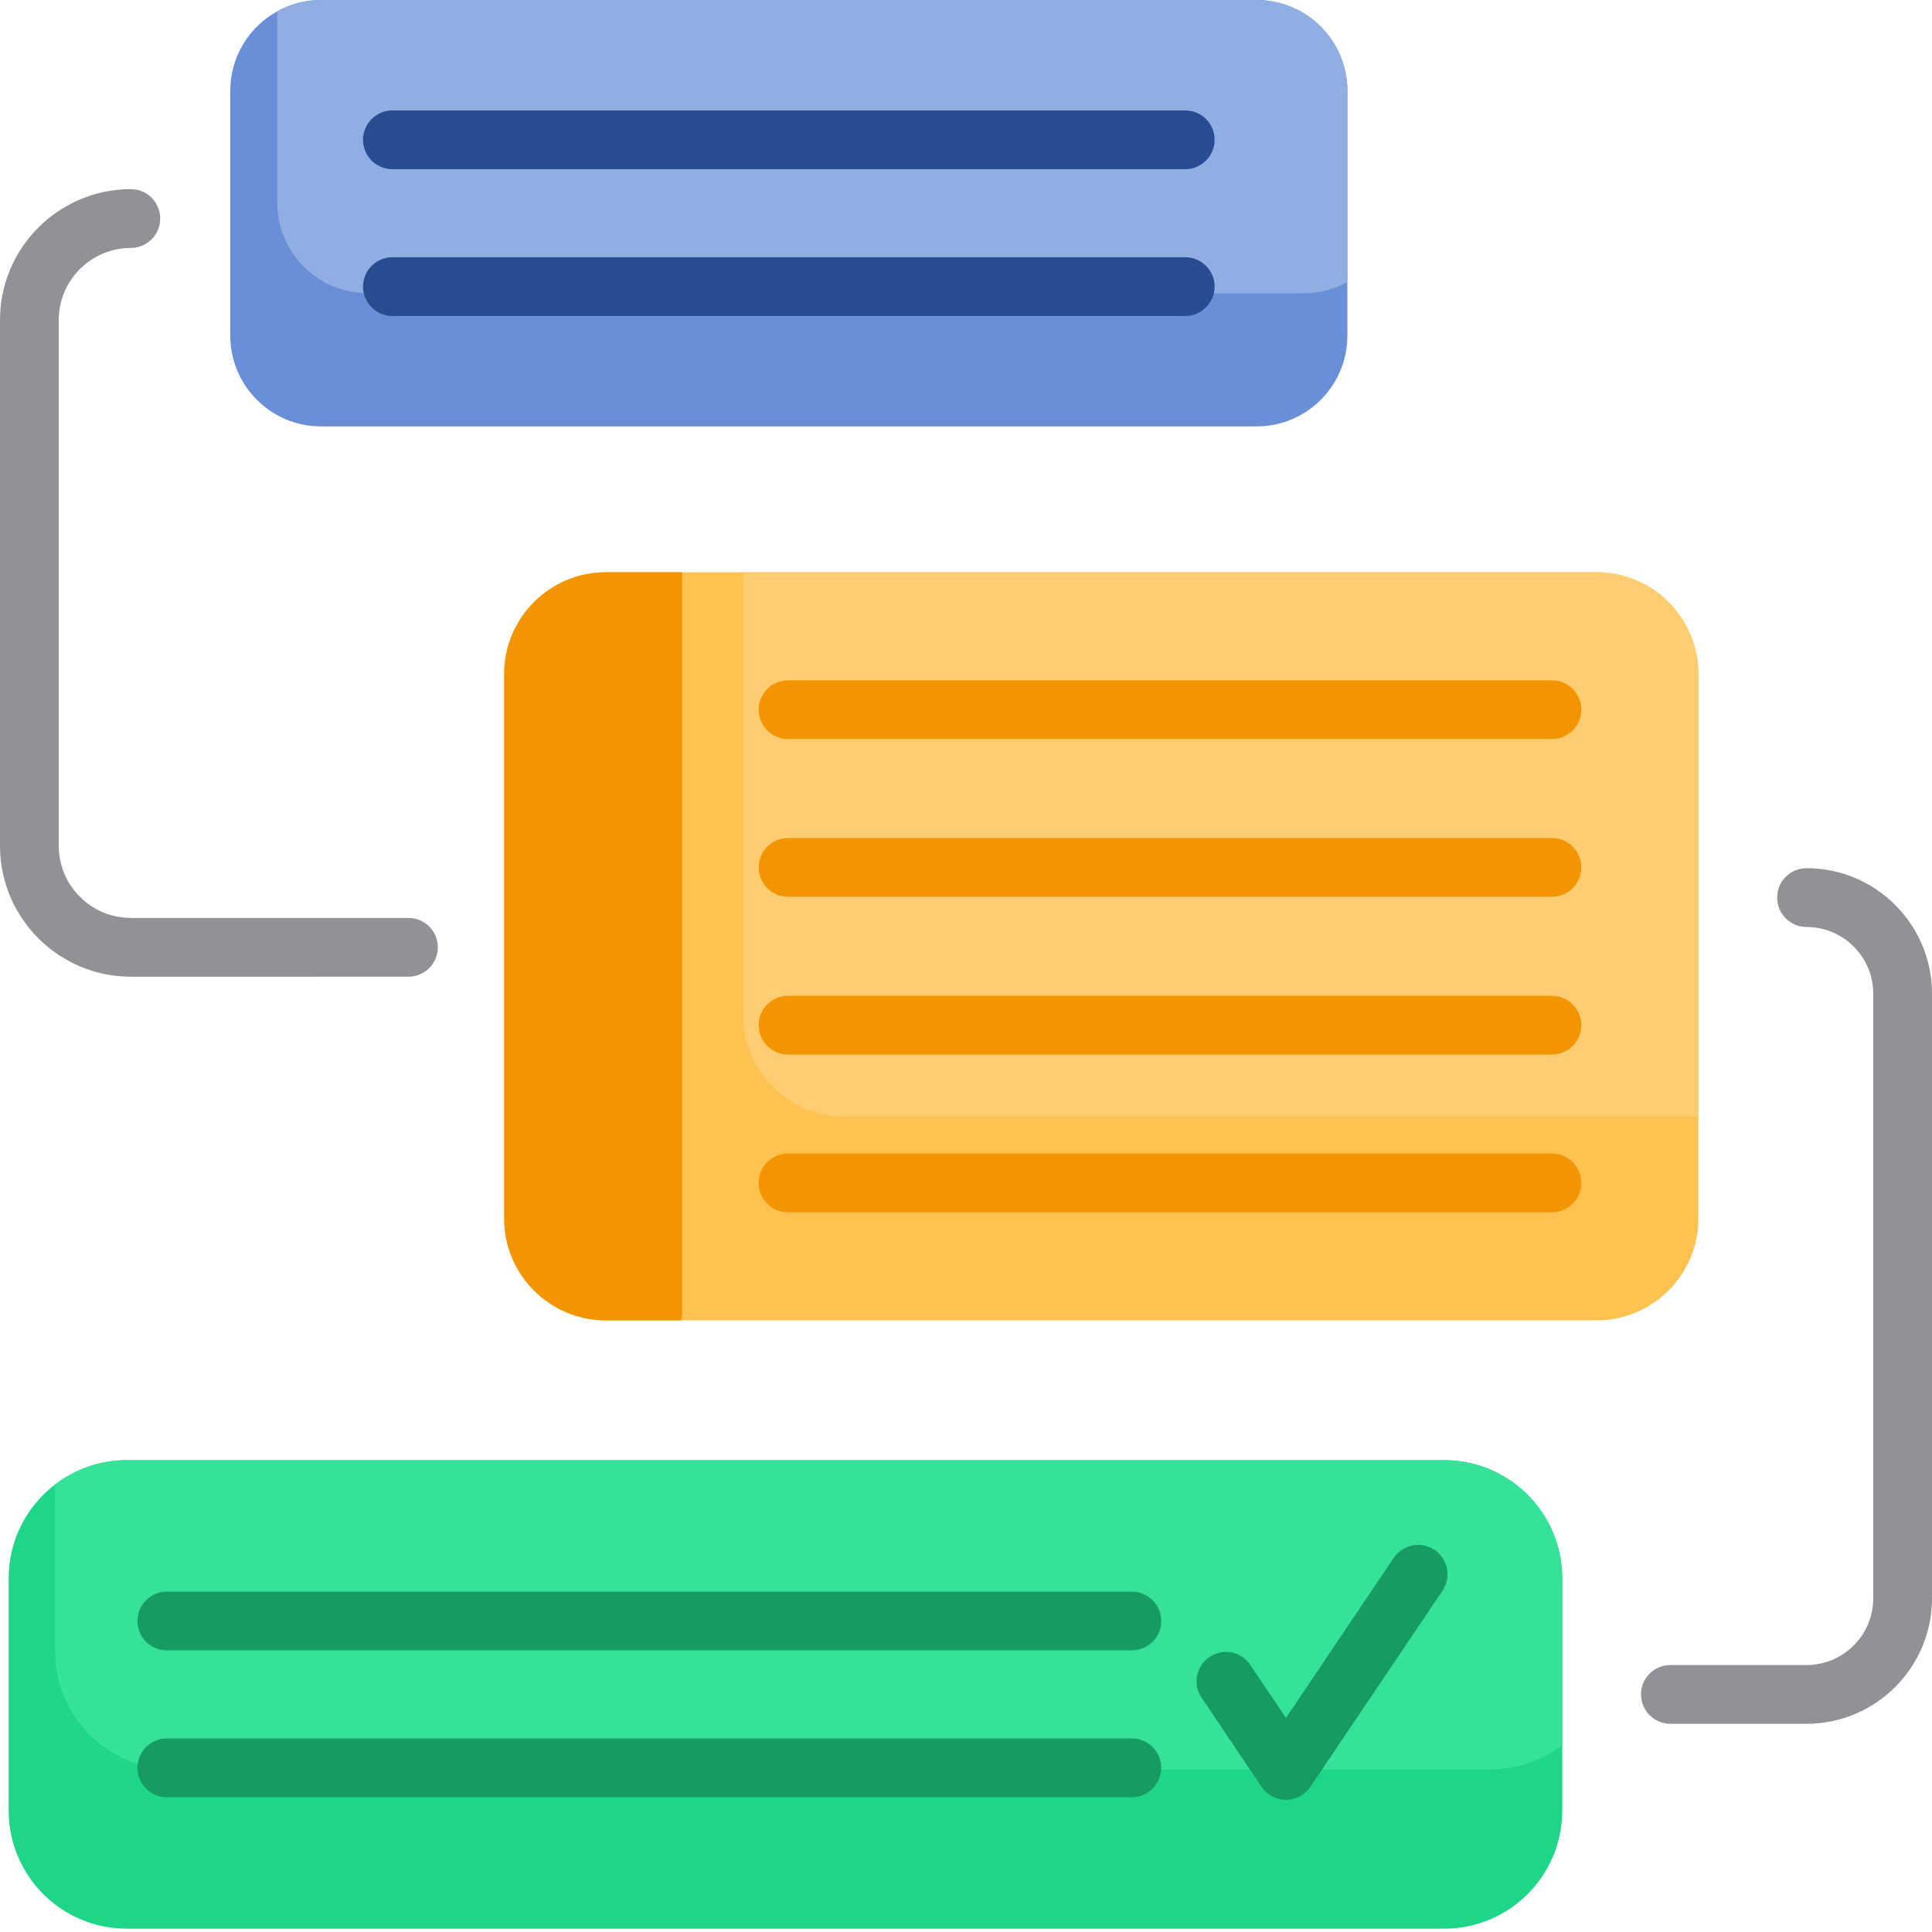
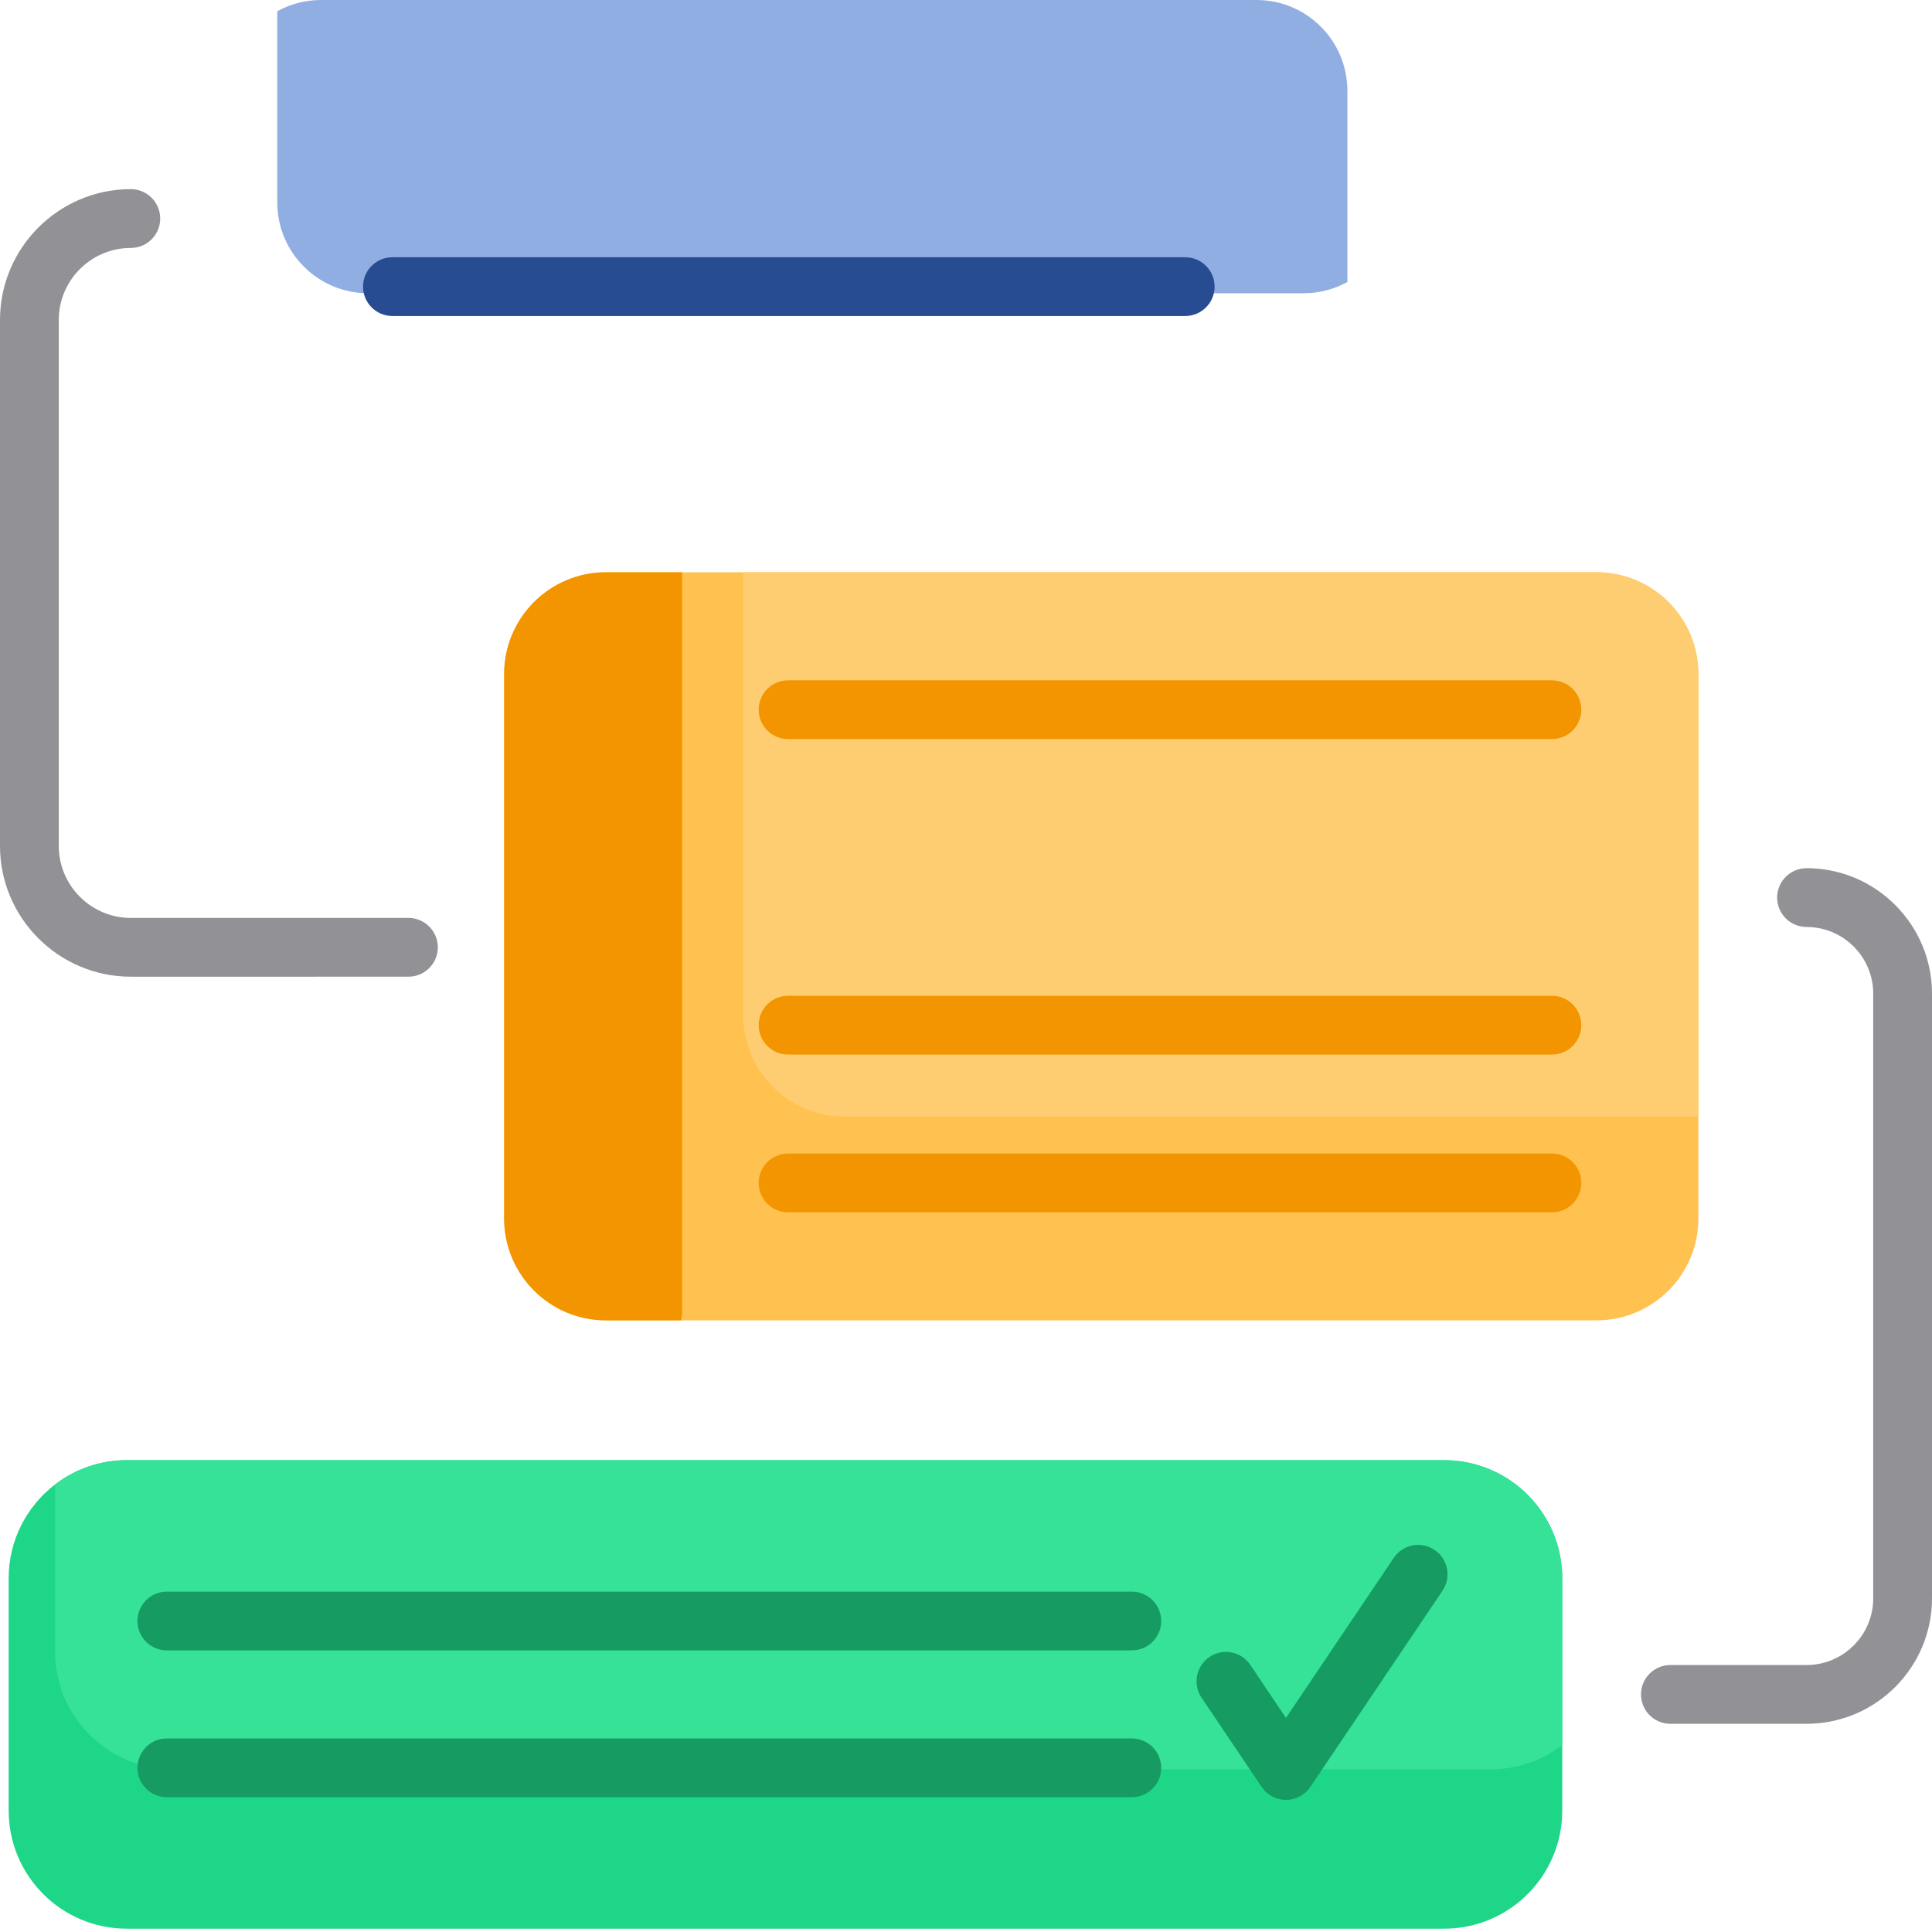
<svg xmlns="http://www.w3.org/2000/svg" width="60" height="60" viewBox="0 0 60 60" fill="none">
  <path d="M48.517 49.016v7.212c0 2.027-1.642 3.669-3.668 3.669H3.937c-2.026.0-3.668-1.642-3.668-3.669v-7.212C.269 47.828.834 46.772 1.709 46.102 2.326 45.629 3.099 45.347 3.937 45.347H44.849c2.026.0 3.668 1.643 3.668 3.668z" fill="#1ed688" />
  <path d="M48.517 49.016v5.179C47.899 54.668 47.126 54.949 46.29 54.949H5.377c-2.026.0-3.668-1.642-3.668-3.668V46.102C2.326 45.629 3.099 45.347 3.937 45.347H44.849c2.026.0 3.668 1.643 3.668 3.668z" fill="#35e298" />
  <path d="M52.745 20.935V37.84c0 1.748-1.416 3.165-3.163 3.165H18.82c-1.748.0-3.164-1.416-3.164-3.165V20.935c0-1.747 1.416-3.163 3.164-3.163H49.581c1.747.0 3.163 1.416 3.163 3.163z" fill="#ffc14f" />
  <path d="M52.745 20.935V34.679H26.241c-1.748.0-3.164-1.416-3.164-3.165V17.772H49.581c1.747.0 3.163 1.416 3.163 3.163z" fill="#ffcd71" />
  <path d="M21.184 17.772V40.794L21.157 41.005h-2.336c-1.748.0-3.164-1.416-3.164-3.165V20.935c0-1.747 1.416-3.163 3.164-3.163h2.364z" fill="#f29500" />
-   <path d="M41.844 2.821v7.601c0 1.557-1.263 2.821-2.821 2.821H9.972c-1.559.0-2.821-1.264-2.821-2.821V2.821C7.151 1.757 7.74.831 8.611.35 9.015.126 9.478.0 9.972.0H39.023c1.558.0 2.821 1.263 2.821 2.821z" fill="#6990d7" />
  <path d="M41.844 2.821V8.757C41.44 8.981 40.977 9.107 40.483 9.107H11.432c-1.558.0-2.821-1.264-2.821-2.821V.35C9.015.126 9.478.0 9.972.0H39.023c1.558.0 2.821 1.263 2.821 2.821z" fill="#91aee2" />
  <path d="M48.197 21.128H24.474C23.97 21.128 23.561 21.536 23.561 22.04 23.561 22.544 23.97 22.952 24.474 22.952H48.197C48.7 22.952 49.109 22.544 49.109 22.04 49.109 21.536 48.701 21.128 48.197 21.128z" fill="#f29500" />
-   <path d="M48.197 26.026H24.474C23.97 26.026 23.561 26.434 23.561 26.938 23.561 27.442 23.97 27.851 24.474 27.851H48.197C48.7 27.851 49.109 27.442 49.109 26.938 49.109 26.434 48.701 26.026 48.197 26.026z" fill="#f29500" />
  <path d="M48.197 30.925H24.474C23.97 30.925 23.561 31.333 23.561 31.837 23.561 32.341 23.97 32.75 24.474 32.75H48.197C48.7 32.75 49.109 32.341 49.109 31.837 49.109 31.333 48.701 30.925 48.197 30.925z" fill="#f29500" />
  <path d="M48.197 35.824H24.474C23.97 35.824 23.561 36.232 23.561 36.736 23.561 37.24 23.97 37.649 24.474 37.649H48.197C48.7 37.649 49.109 37.24 49.109 36.736 49.109 36.232 48.701 35.824 48.197 35.824z" fill="#f29500" />
  <path d="M13.597 29.42C13.597 28.915 13.188 28.507 12.684 28.507H4.063c-1.234.0-2.238-1.004-2.238-2.237V9.938c0-1.234 1.004-2.238 2.238-2.238C4.567 7.7 4.975 7.291 4.975 6.787c0-.504-.408-.913-.912-.913C1.822 5.875.0 7.697.0 9.938V26.269c0 2.24 1.822 4.063 4.063 4.063H12.685C13.188 30.332 13.597 29.923 13.597 29.42z" fill="#919196" />
  <path d="M12.187 9.814H36.808C37.312 9.814 37.721 9.405 37.721 8.901 37.721 8.397 37.312 7.989 36.808 7.989H12.187C11.683 7.989 11.274 8.397 11.274 8.901 11.274 9.405 11.683 9.814 12.187 9.814z" fill="#274c91" />
-   <path d="M12.187 5.254H36.808C37.312 5.254 37.721 4.846 37.721 4.342c0-.504-.408-.912-.912-.912H12.187C11.683 3.429 11.274 3.838 11.274 4.342 11.274 4.846 11.683 5.254 12.187 5.254z" fill="#274c91" />
  <path d="M35.15 53.989H5.181C4.677 53.989 4.269 54.397 4.269 54.901S4.677 55.814 5.181 55.814H35.15C35.654 55.814 36.062 55.405 36.062 54.901S35.654 53.989 35.15 53.989z" fill="#169b62" />
  <path d="M35.15 49.43H5.181C4.677 49.43 4.269 49.838 4.269 50.342S4.677 51.254 5.181 51.254H35.15C35.654 51.254 36.062 50.846 36.062 50.342S35.654 49.43 35.15 49.43z" fill="#169b62" />
  <path d="M56.103 26.963C55.599 26.963 55.191 27.371 55.191 27.875 55.191 28.379 55.599 28.788 56.103 28.788c1.143.0 2.072.929 2.072 2.071V49.638c0 1.142-.93 2.071-2.072 2.071H51.876C51.372 51.709 50.963 52.117 50.963 52.621 50.963 53.126 51.372 53.534 51.876 53.534h4.228C58.252 53.534 60 51.786 60 49.638V30.859c0-2.148-1.748-3.897-3.897-3.897z" fill="#919196" />
  <path d="M44.551 48.134C44.133 47.852 43.566 47.963 43.284 48.381l-3.347 4.97-1.108-1.646C38.548 51.286 37.981 51.176 37.563 51.458 37.145 51.739 37.034 52.306 37.316 52.724L39.181 55.494C39.35 55.745 39.634 55.897 39.938 55.897S40.525 55.745 40.694 55.494l4.104-6.093C45.079 48.982 44.969 48.415 44.551 48.134z" fill="#169b62" />
</svg>